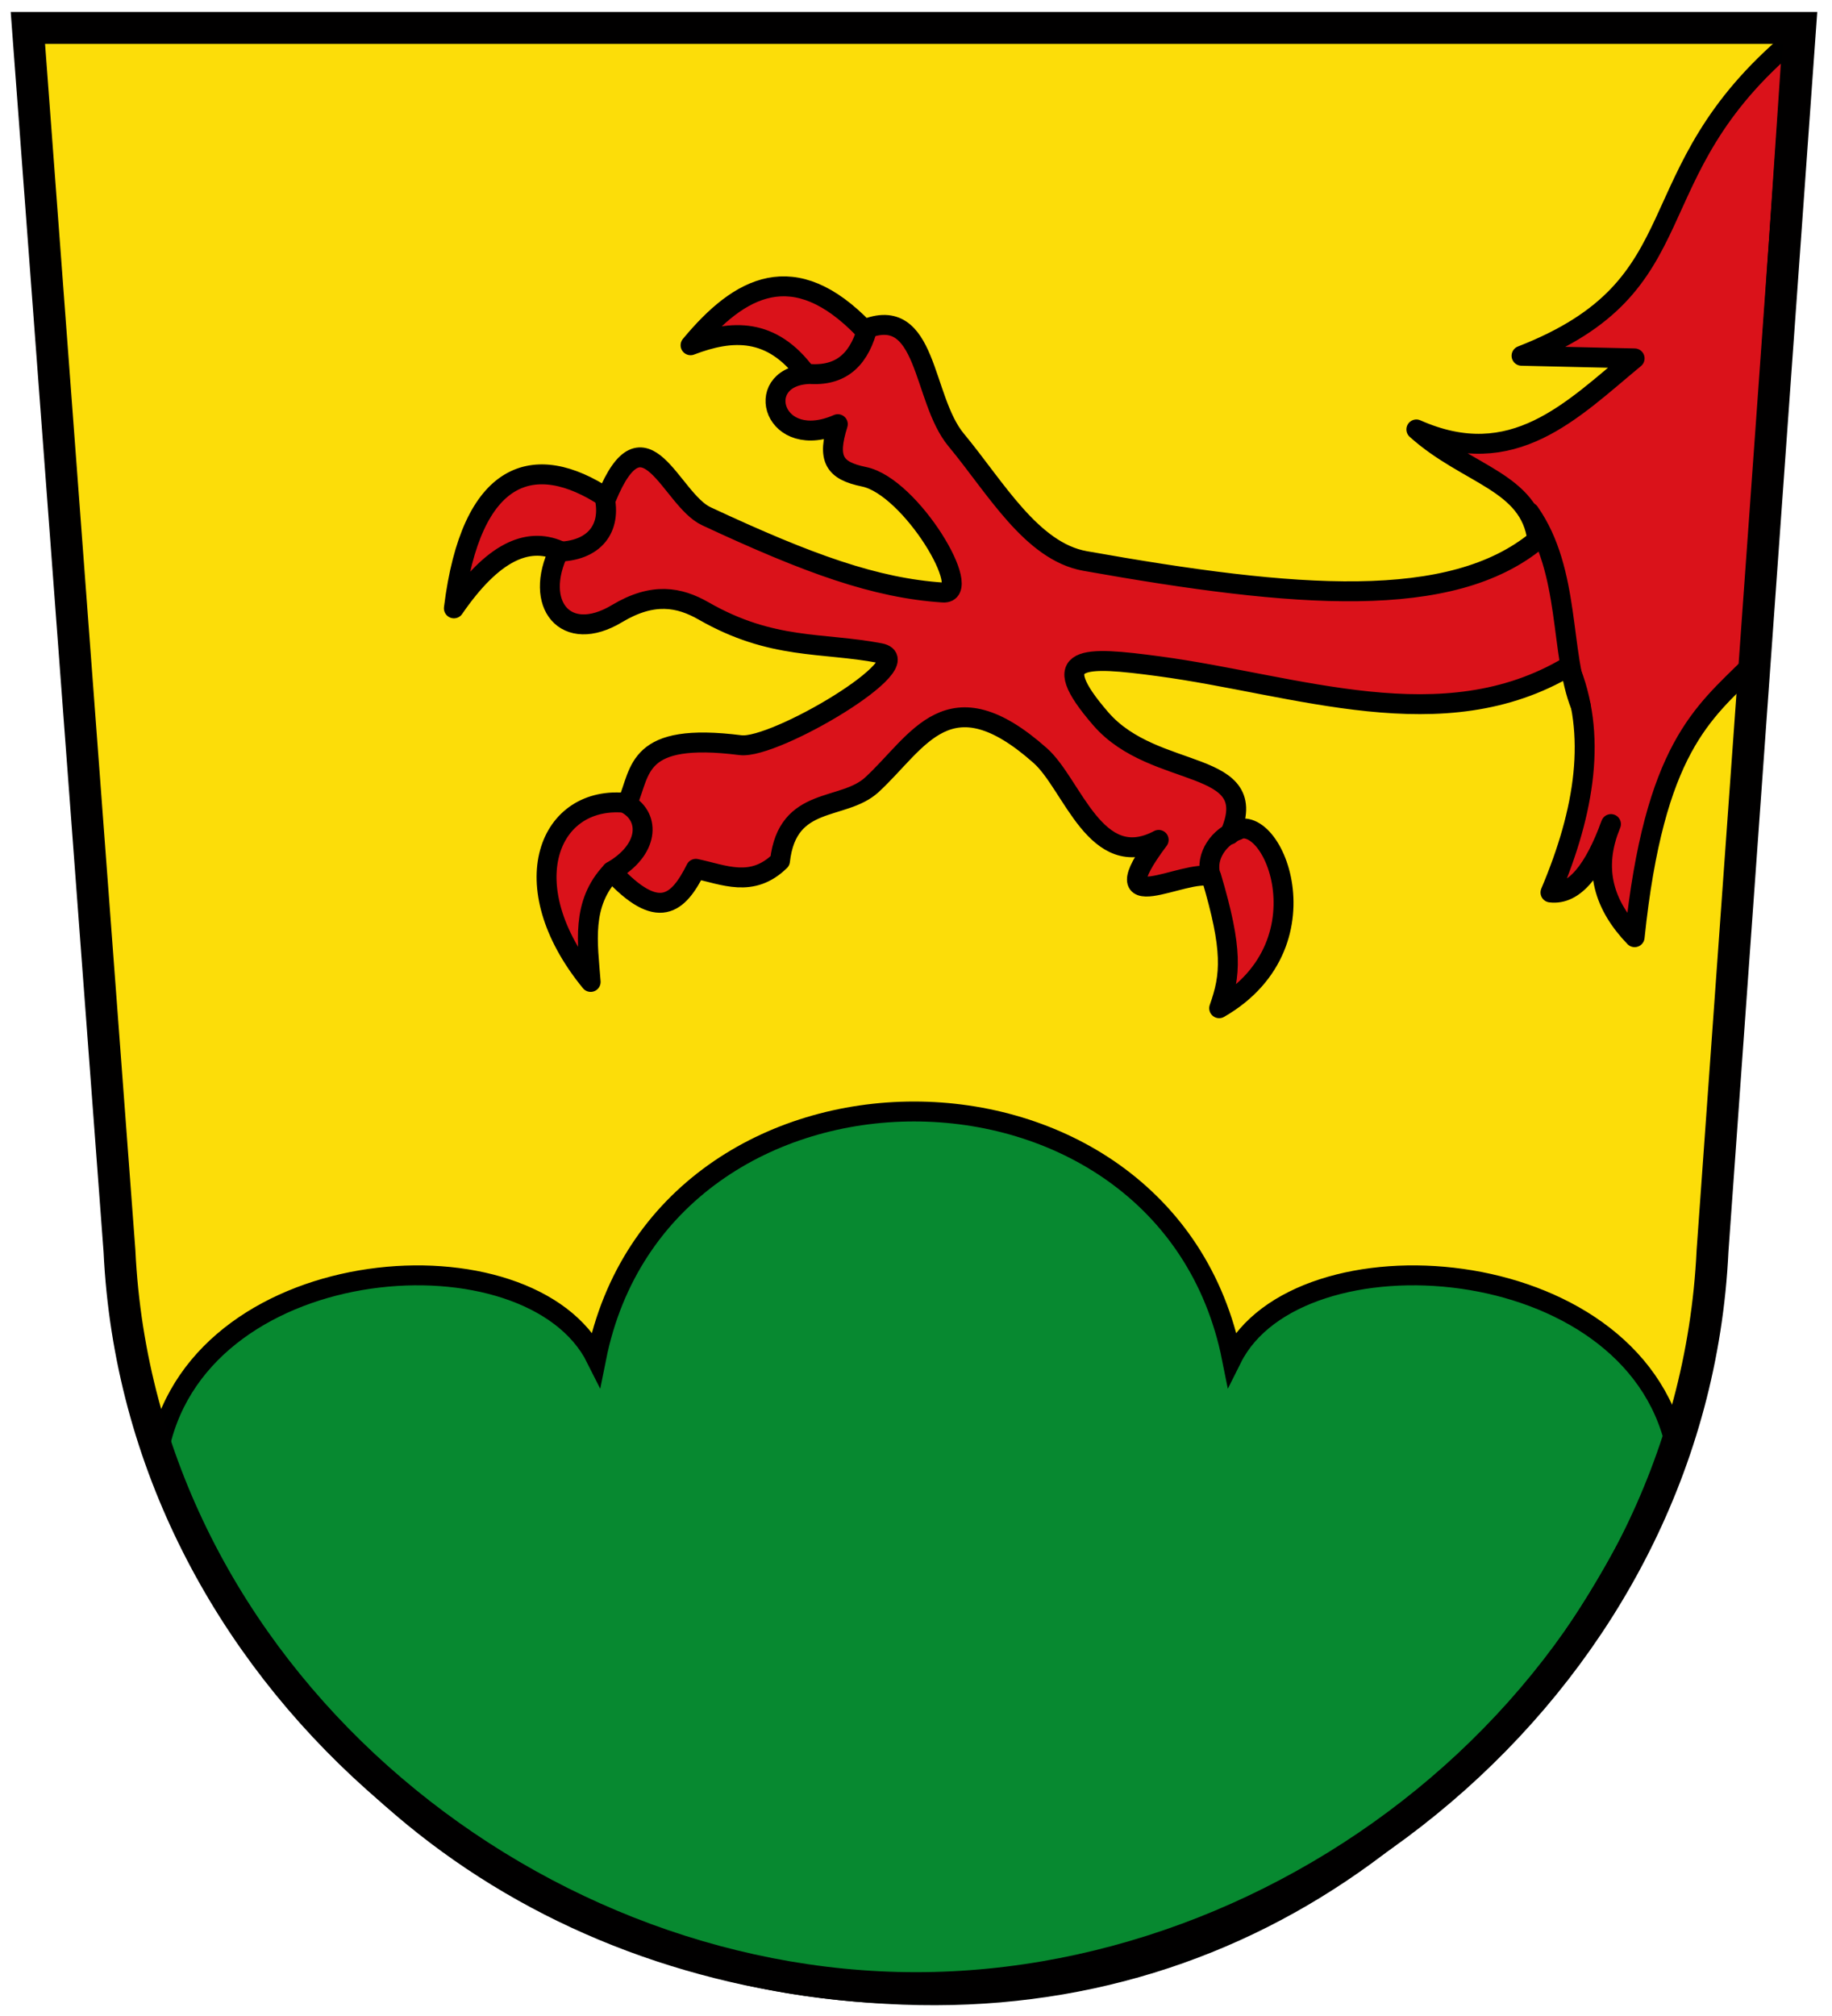
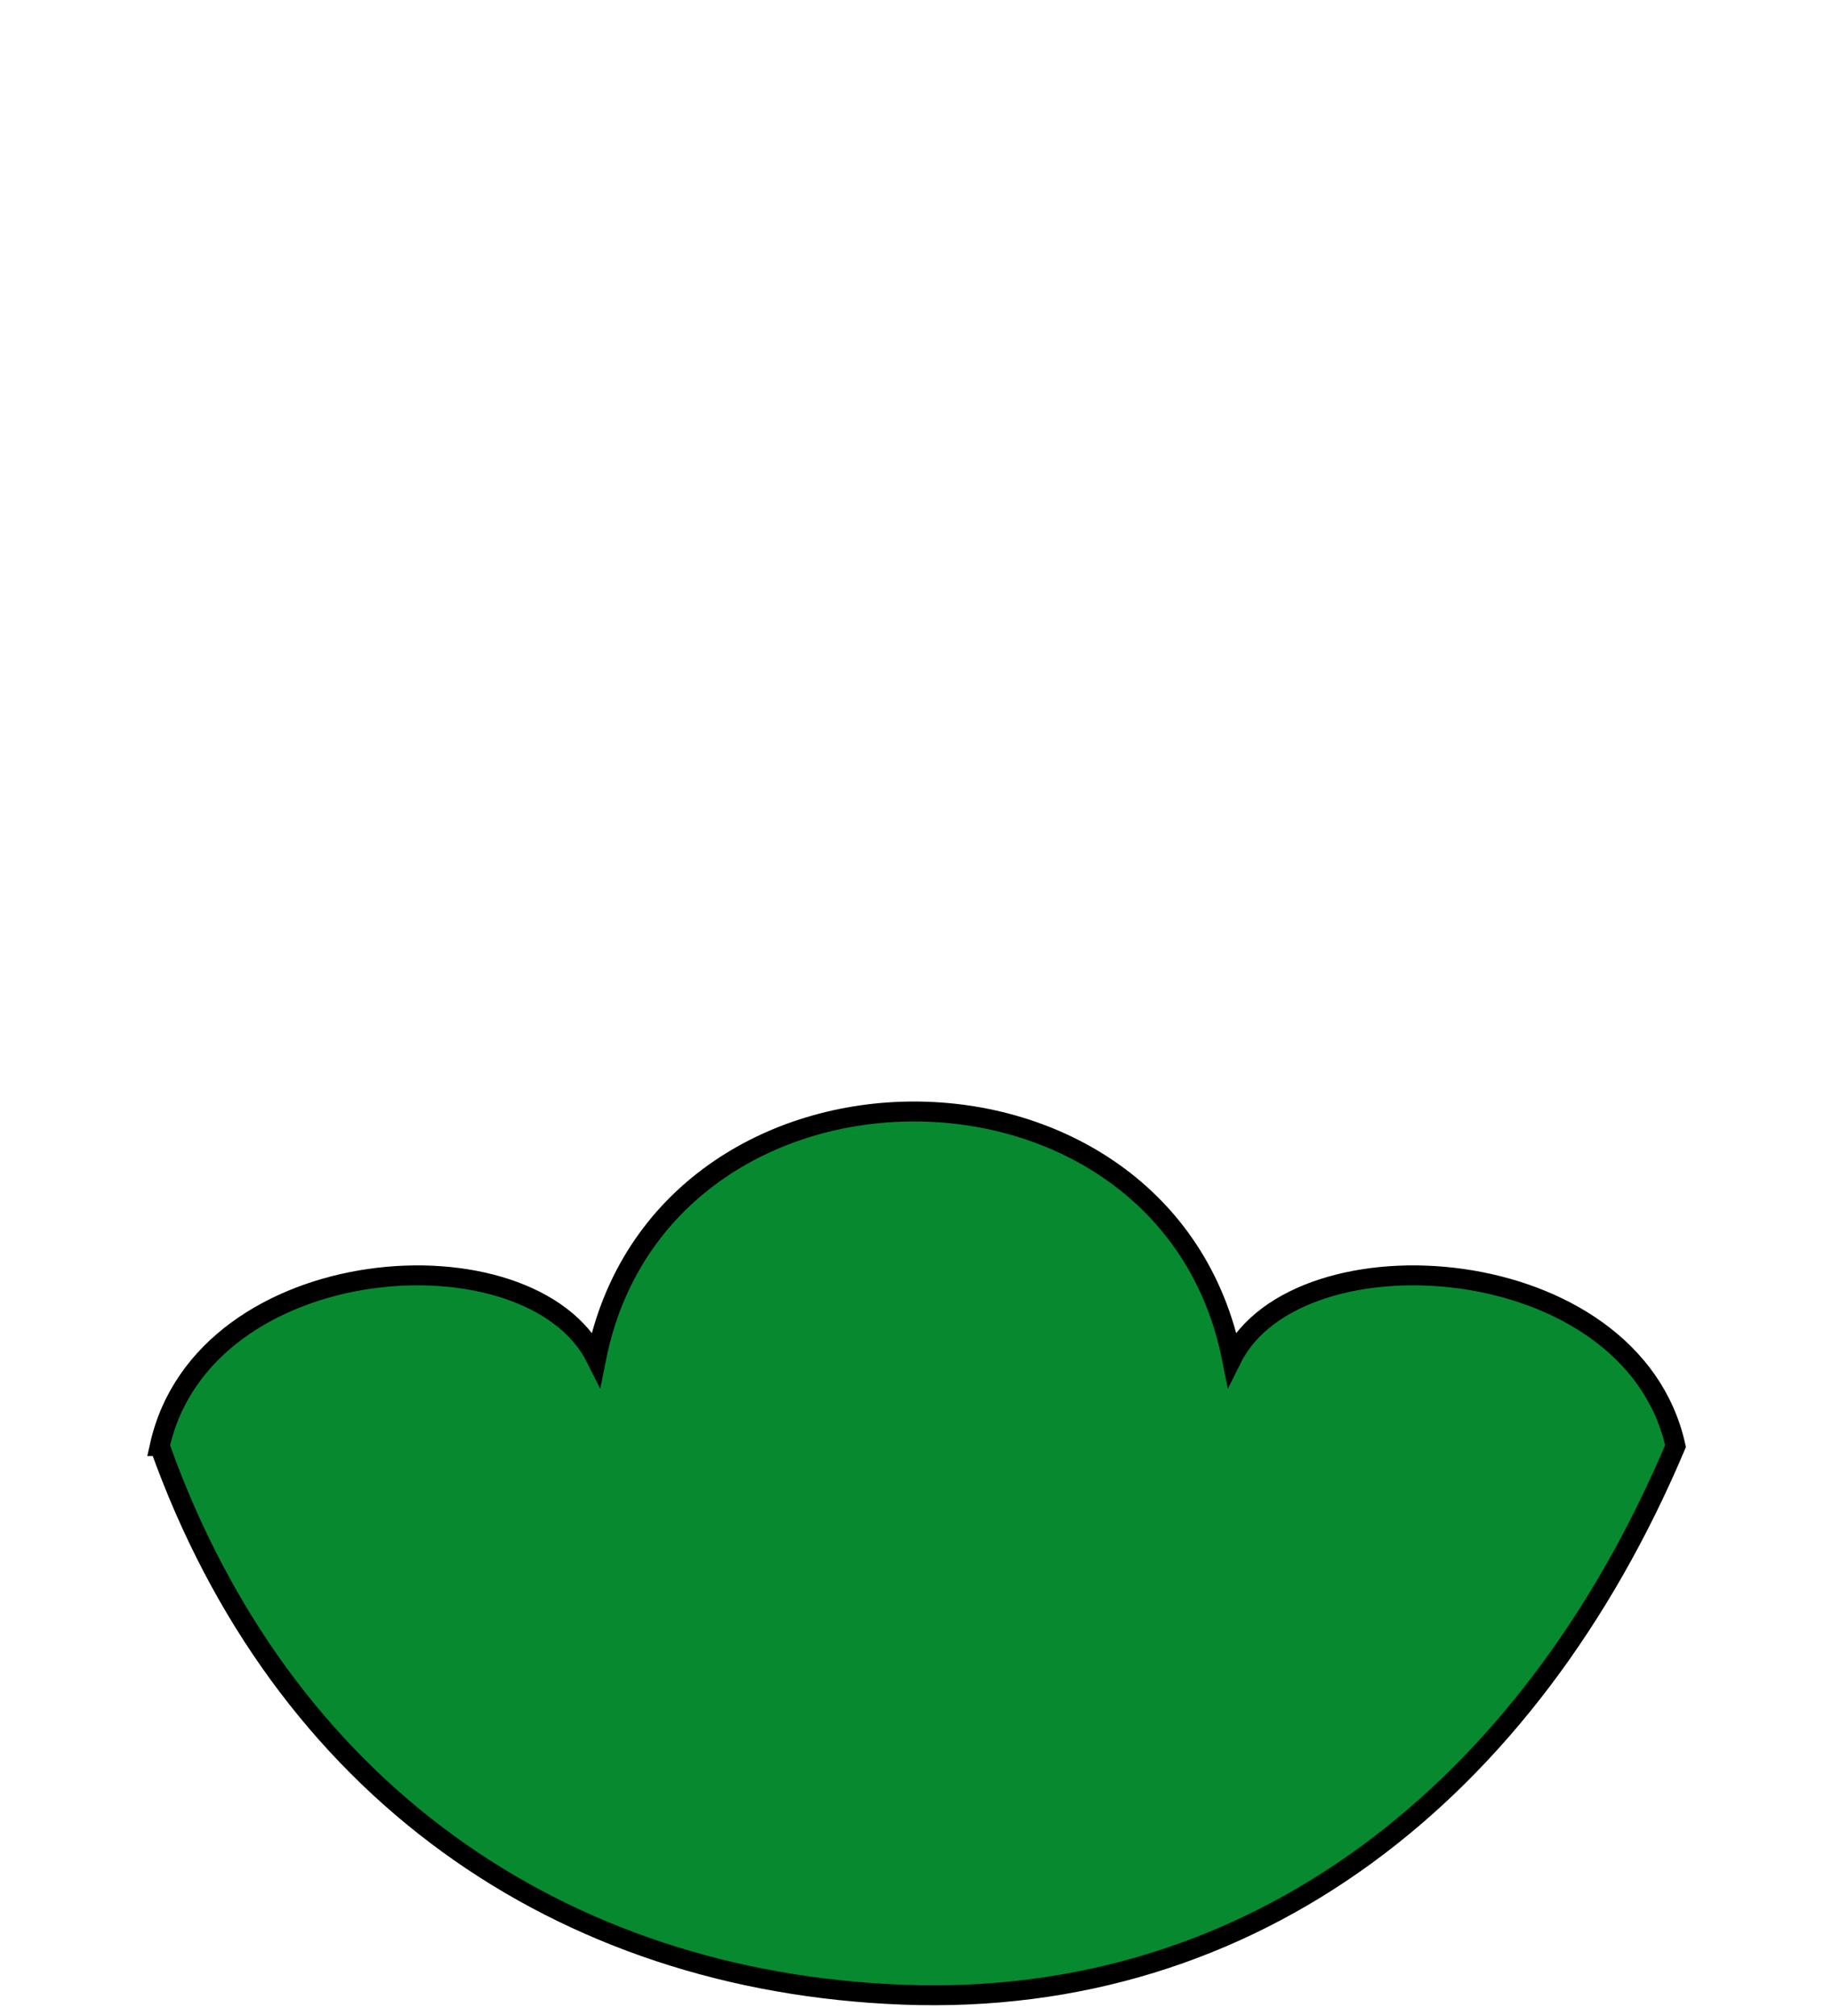
<svg xmlns="http://www.w3.org/2000/svg" width="460" height="506">
  <g transform="translate(-20.03 -346.9)">
-     <path d="m 27.03 353.9 h 445 l -22 307 c -5 106 -101 185 -200 185 -99 0 -195 -79 -200 -185 z" fill="#fcdd09" />
    <g stroke="#000" stroke-width="5">
      <path d="m 60.13 709.86 c 11.01 -49.567 93.07 -55.07 109.59 -22.03 16.513 -82.61 143.12 -82.61 159.63 0 16.513 -33.04 100.38 -27.537 111.39 22.03 c -36.747 86.88 -105.94 141.02 -193.95 137.69 -86.39 -3.268 -156.01 -51.793 -186.65 -137.69 z" fill="#078930" />
      <g stroke-linejoin="round" stroke-linecap="round">
-         <path d="m 133.99 499.58 c 4.323 -34.83 20.224 -39.705 38.3 -27.732 9.625 -23.419 16.13 0.444 25.09 4.622 25.856 12.06 42.495 18.02 59.43 19.15 8.129 0.544 -8.02 -26.63 -19.809 -29.05 -7.573 -1.556 -9.349 -4.461 -6.603 -13.206 -16.07 7.05 -21.533 -11.381 -7.923 -12.545 -8.648 -11.748 -18.657 -11.245 -29.05 -7.263 12.38 -14.912 25.953 -22.268 43.579 -3.962 16.06 -6.64 14.43 17.292 23.11 27.732 9.821 11.812 18.891 27.977 32.354 30.373 52.958 9.424 91.97 12.602 113.57 -5.282 -1.845 -14.691 -17.511 -16.189 -30.373 -27.732 24.24 10.773 39.06 -4.819 54.804 -17.828 l -28.392 -0.66 c 45.78 -17.828 27.456 -45.16 68.01 -79.23 l -10.565 157.15 c -11.768 11.729 -24.1 20.502 -29.05 68.01 -7.581 -7.864 -10.666 -17.01 -5.943 -28.392 -4.225 11.586 -9.202 17.901 -15.187 17.17 8.67 -20.512 11.767 -39.786 4.622 -56.784 -31.637 18.884 -68.28 4.639 -103 0 -18.761 -2.507 -28.584 -3.01 -14.526 13.206 13.584 15.674 40.944 9.681 32.354 29.05 9.581 -9.489 26.19 26.952 -2.641 43.579 2.941 -8.268 3.491 -14.651 -1.981 -33.01 -6.384 -2.325 -28.914 11.727 -13.206 -9.244 -15.791 8.39 -21.589 -13.908 -29.713 -21.13 -23.05 -20.486 -30.532 -3.581 -42.26 7.263 -7.264 6.718 -21.234 2.567 -23.11 19.15 -7.04 6.89 -14.09 3.45 -21.13 1.981 -4.447 8.874 -9.42 13.354 -21.13 0.66 -7.745 8.05 -6.02 17.987 -5.282 27.732 -19.985 -24.382 -10.49 -47.24 9.244 -44.899 3.479 -8.122 2.026 -17.87 28.392 -14.526 8.6 1.091 45.897 -21.03 34.995 -23.11 -14.583 -2.787 -27.06 -0.734 -44.24 -10.565 -6.188 -3.541 -12.765 -4.751 -21.789 0.66 -12.929 7.753 -21.09 -2.358 -14.526 -15.847 -7.976 -3.44 -16.676 0.372 -26.411 14.526 z" fill="#da121a" />
-         <path d="m 416.92 524.01 c -5.254 -13.11 -2.467 -33.707 -12.876 -48.531 m -80.06 91.12 c -1.415 -4.847 2.317 -9.89 6.768 -11.325 m -157.15 10.335 c 9.427 -5.381 9.71 -13.488 3.962 -16.837 m 44.569 -108.12 c 8.465 1.025 13.213 -2.953 15.517 -10.73 m -77.913 55.46 c 9.685 -0.066 13.89 -5.967 12.05 -13.866" fill="none" />
-       </g>
+         </g>
    </g>
-     <path d="m 27.03 353.9 h 445 l -22 307 c -5 106 -101 185 -200 185 -99 0 -195 -79 -200 -185 z" fill="none" stroke="#010000" stroke-width="8" />
  </g>
</svg>